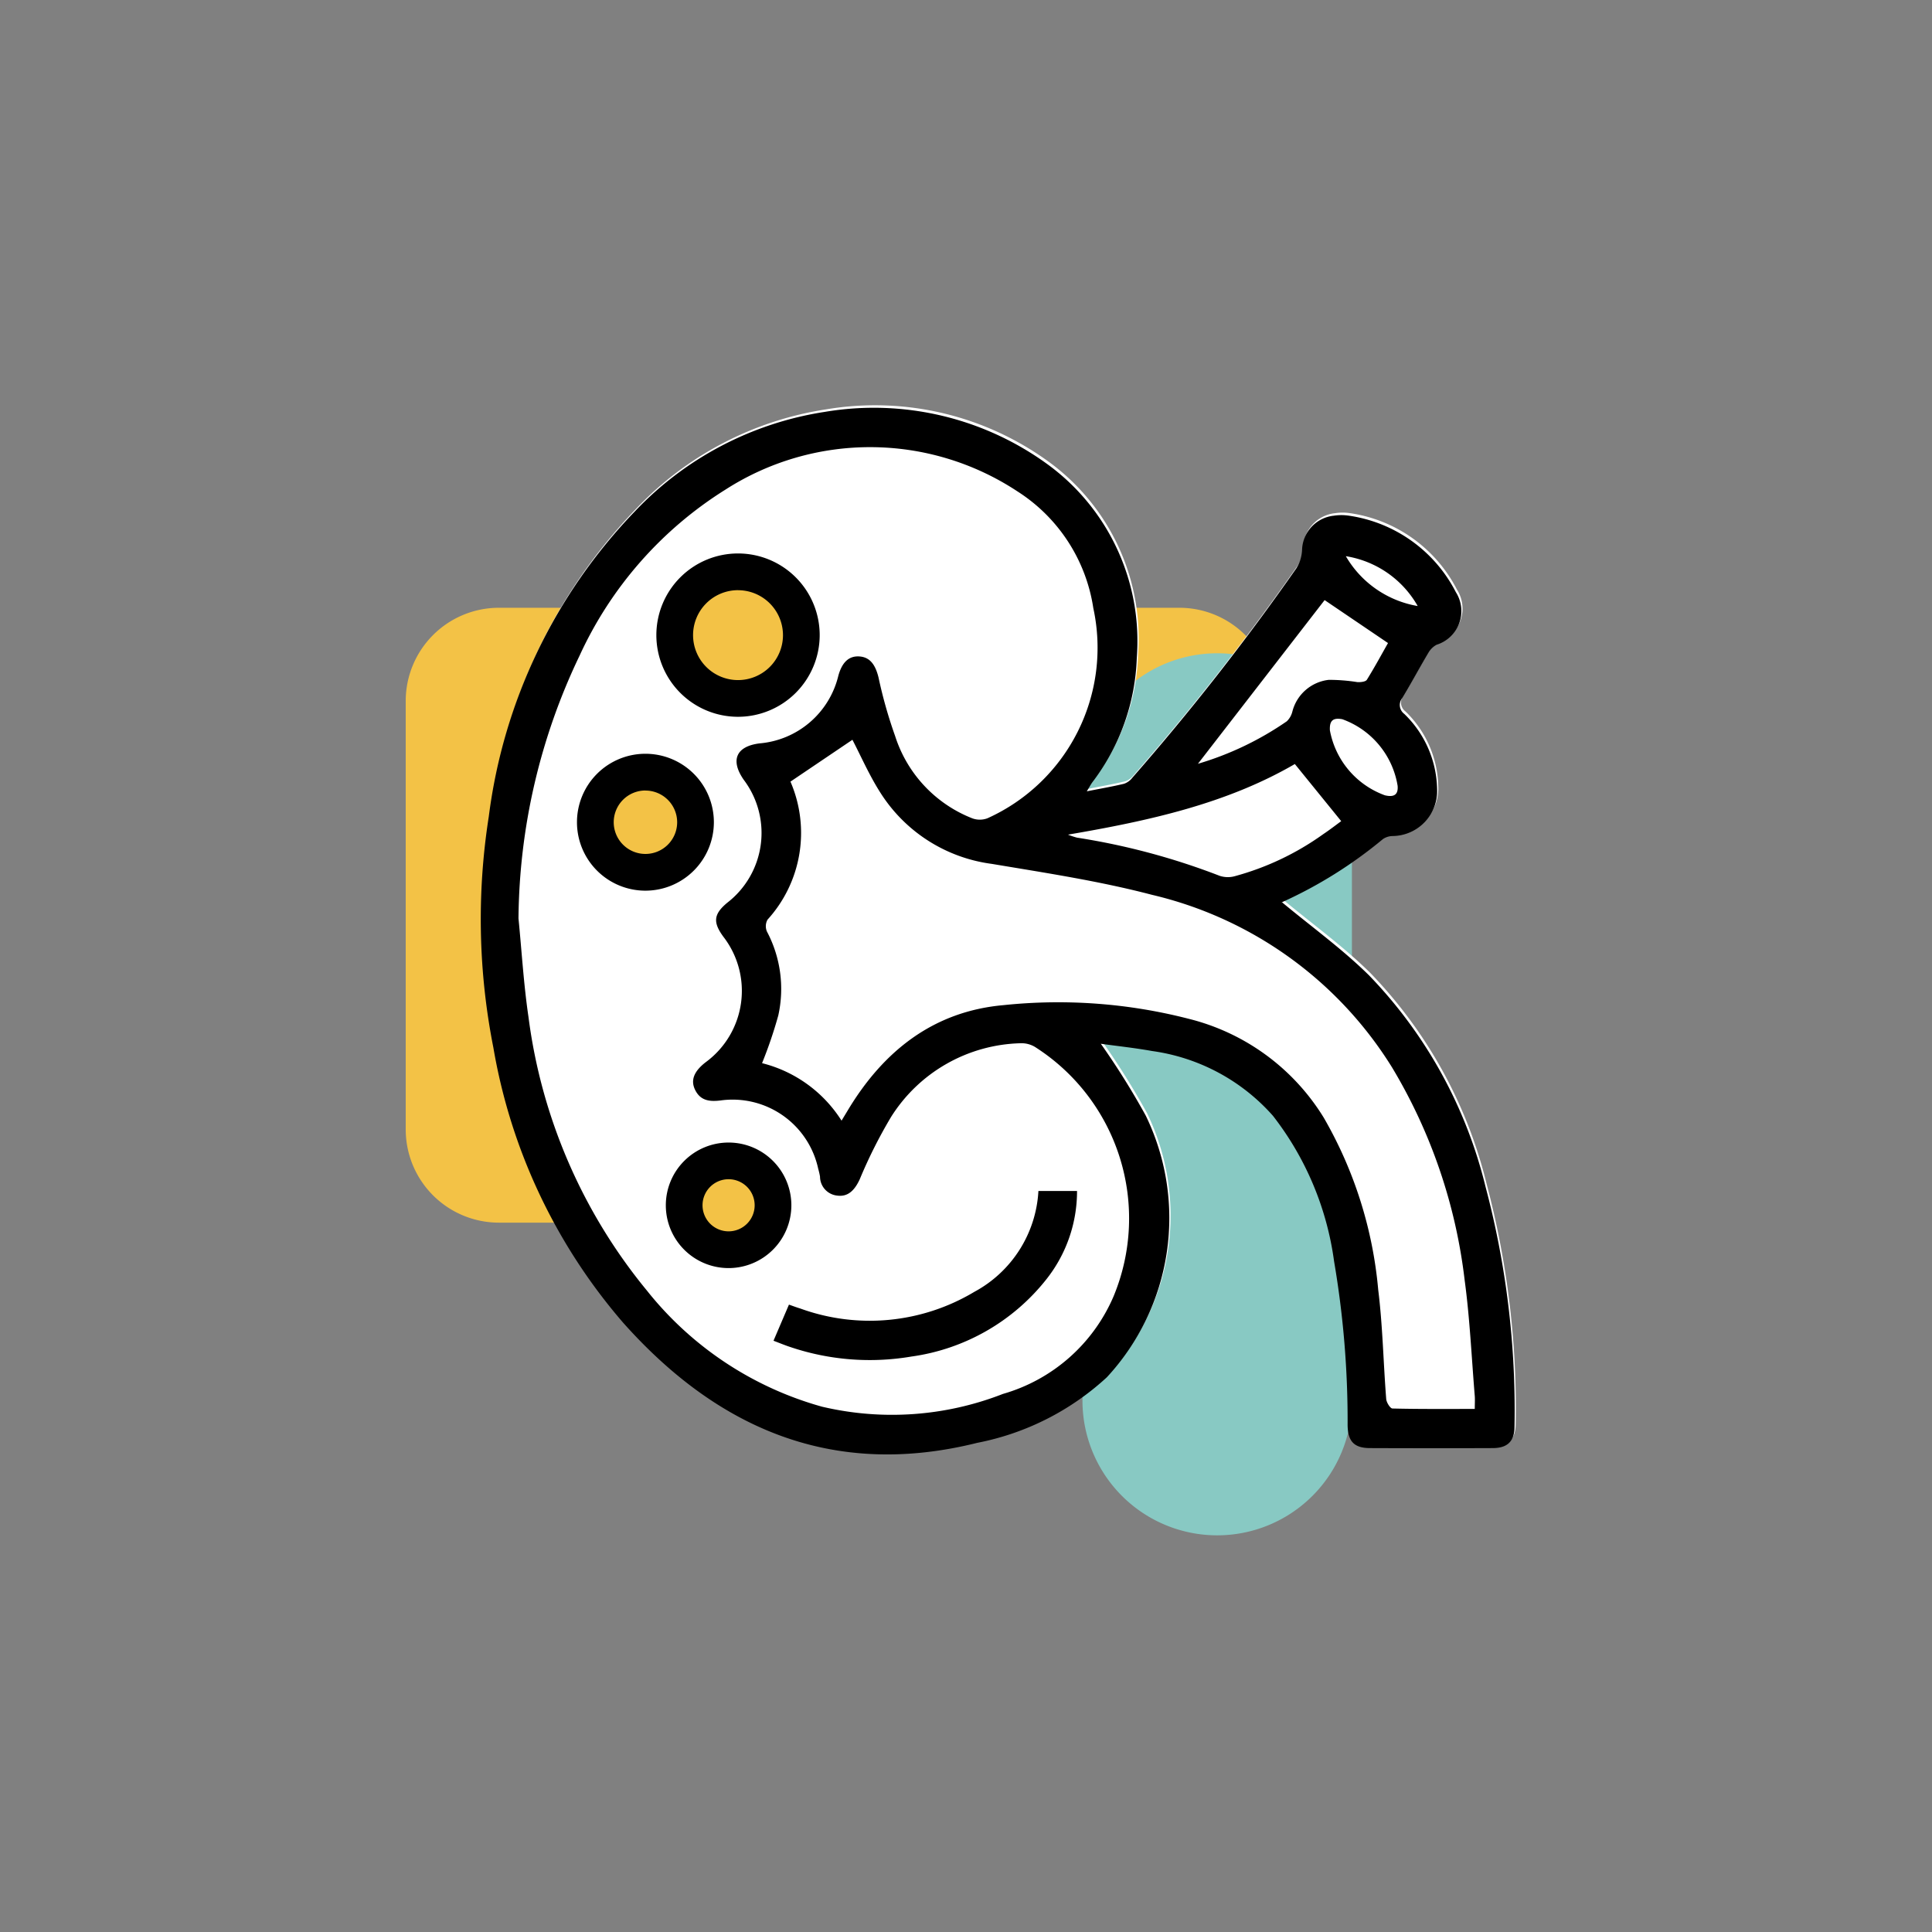
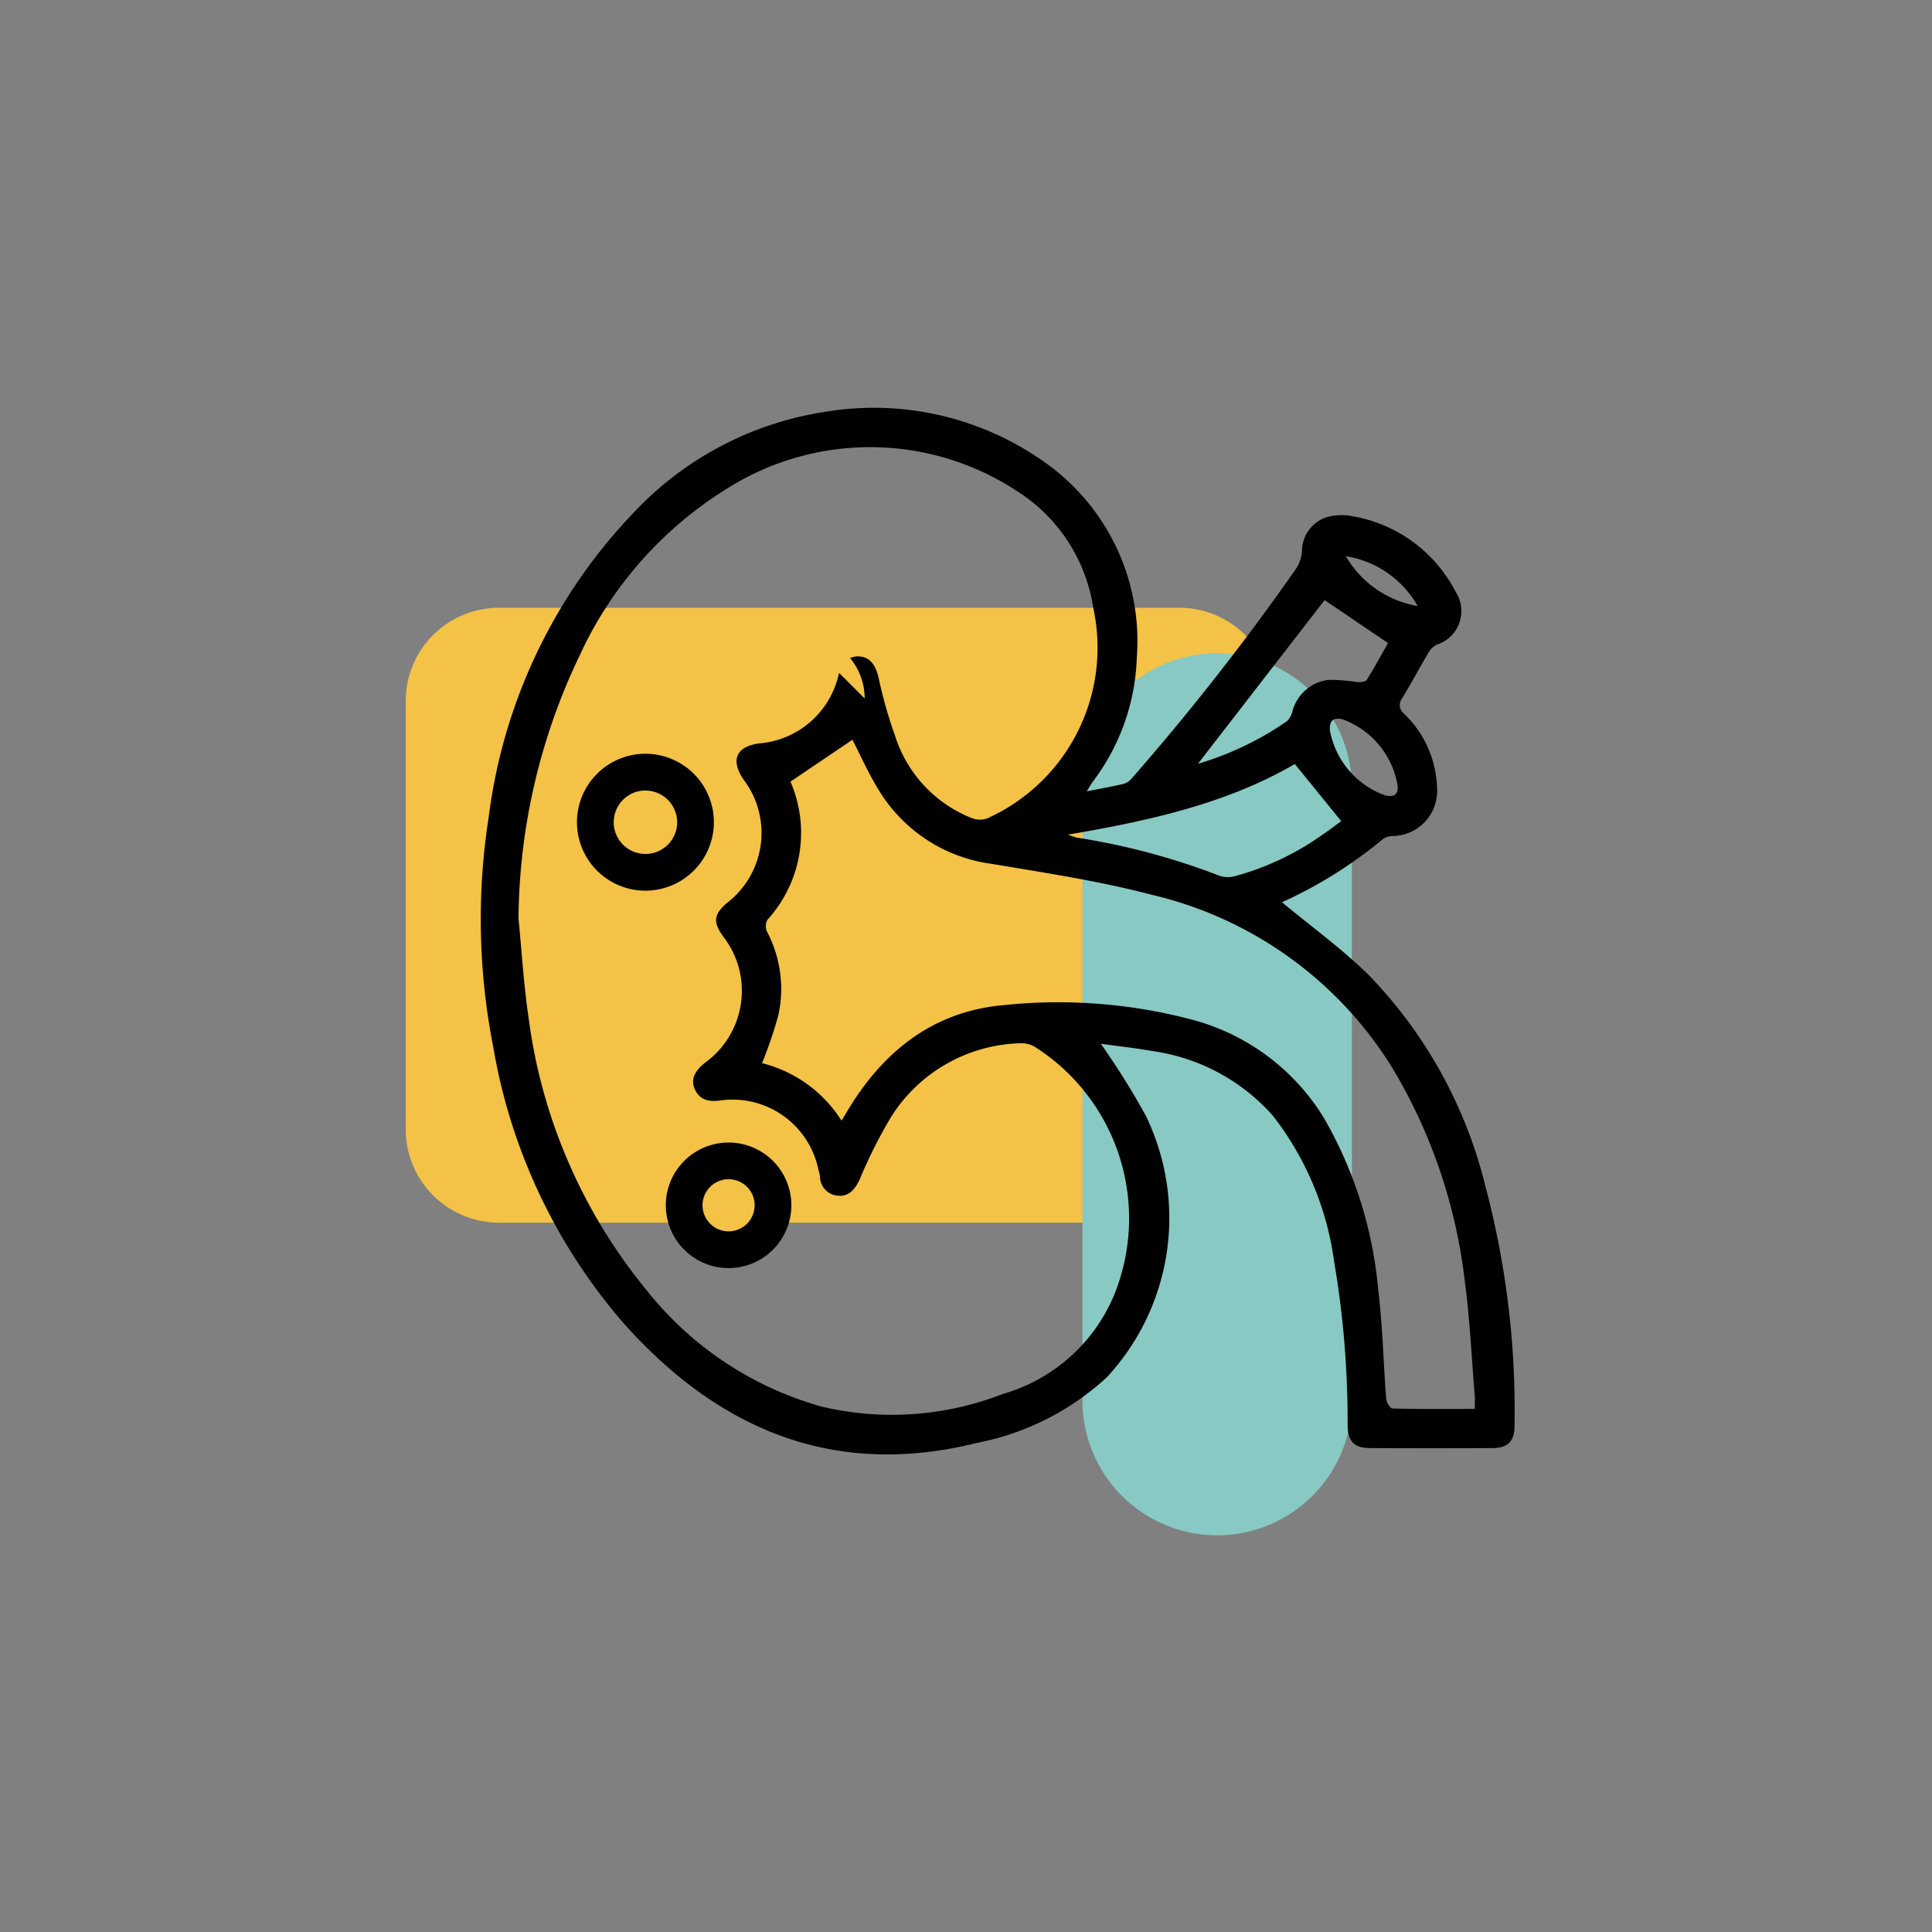
<svg xmlns="http://www.w3.org/2000/svg" width="100" height="100" viewBox="0 0 100 100">
  <rect x="0" y="0" width="100" height="100" fill="#808080" stroke="none" />
  <defs>
    <clipPath id="clipPath">
      <rect id="Rectangle_10" data-name="Rectangle 10" width="100" height="100" rx="15" transform="translate(3603 -993)" fill="#f4f8f9" />
    </clipPath>
    <clipPath id="clipPath-2">
-       <rect id="Rectangle_8715" data-name="Rectangle 8715" width="57.457" height="58.468" transform="translate(0 0)" fill="none" />
-     </clipPath>
+       </clipPath>
  </defs>
  <g id="Kidney_Stones" data-name="Kidney Stones" transform="translate(-3603 993)" clipPath="url(#clipPath)">
    <g id="Group_17031" data-name="Group 17031" transform="translate(3624 -971.999)">
      <g id="Group_17030" data-name="Group 17030" clipPath="url(#clipPath-2)">
        <path id="Path_255683" data-name="Path 255683" d="M40.043,42.283H4.826A4.826,4.826,0,0,1,0,37.457V15.283a4.826,4.826,0,0,1,4.826-4.826H40.043a4.826,4.826,0,0,1,4.826,4.826V37.457a4.826,4.826,0,0,1-4.826,4.826" fill="#f3c246" />
        <path id="Path_255684" data-name="Path 255684" d="M35.028,51.494V19.786a6.973,6.973,0,0,1,13.947,0V51.494a6.973,6.973,0,1,1-13.947,0" fill="#88c9c3" />
-         <path id="Path_255685" data-name="Path 255685" d="M36.043,32.893a39.632,39.632,0,0,1,2.328,3.723,12.127,12.127,0,0,1-2.017,13.541,13.763,13.763,0,0,1-6.706,3.393c-7.436,1.856-13.417-.7-18.33-6.219A29.305,29.305,0,0,1,4.6,33.089a34.2,34.2,0,0,1-.235-11.958,27.794,27.794,0,0,1,7.561-15.8A17.106,17.106,0,0,1,21.755.188,15.28,15.28,0,0,1,33.38,2.972a11.322,11.322,0,0,1,4.526,9.934,11.23,11.23,0,0,1-2.289,6.44c-.089.12-.158.255-.3.484.721-.143,1.33-.247,1.93-.393a.926.926,0,0,0,.427-.31A126.815,126.815,0,0,0,46.163,8.283a1.954,1.954,0,0,0,.294-.935A1.838,1.838,0,0,1,48.1,5.561a2.6,2.6,0,0,1,.782,0,7.416,7.416,0,0,1,5.53,3.955,1.824,1.824,0,0,1-.994,2.725,1.047,1.047,0,0,0-.414.4c-.463.778-.889,1.578-1.36,2.352a.577.577,0,0,0,.1.827,5.543,5.543,0,0,1,1.7,3.882,2.329,2.329,0,0,1-2.309,2.44.925.925,0,0,0-.494.157,22.916,22.916,0,0,1-5.206,3.26c-.049.022-.081.083-.015.013,1.511,1.258,3.12,2.416,4.513,3.792a23.854,23.854,0,0,1,6.018,10.93,45.185,45.185,0,0,1,1.5,12.428c-.005.748-.365,1.1-1.127,1.1q-3.172.014-6.346,0c-.825,0-1.155-.34-1.166-1.19a49.026,49.026,0,0,0-.7-8.476,15.673,15.673,0,0,0-3.164-7.534A10.214,10.214,0,0,0,38.7,33.269c-.907-.163-1.827-.26-2.657-.376" fill="#fff" />
        <path id="Path_255686" data-name="Path 255686" d="M35.978,33.023a39.518,39.518,0,0,1,2.328,3.724,12.127,12.127,0,0,1-2.016,13.54,13.762,13.762,0,0,1-6.707,3.393c-7.436,1.856-13.417-.7-18.33-6.219A29.3,29.3,0,0,1,4.536,33.219,34.224,34.224,0,0,1,4.3,21.261,27.794,27.794,0,0,1,11.862,5.466,17.115,17.115,0,0,1,21.69.318,15.28,15.28,0,0,1,33.315,3.1a11.322,11.322,0,0,1,4.526,9.934,11.23,11.23,0,0,1-2.289,6.44c-.089.12-.157.255-.3.484.721-.143,1.331-.247,1.931-.392a.928.928,0,0,0,.426-.311A126.616,126.616,0,0,0,46.1,8.413a1.954,1.954,0,0,0,.294-.935A1.838,1.838,0,0,1,48.04,5.691a2.6,2.6,0,0,1,.783,0,7.418,7.418,0,0,1,5.53,3.955,1.825,1.825,0,0,1-.995,2.725,1.06,1.06,0,0,0-.414.4c-.463.778-.889,1.579-1.36,2.352a.577.577,0,0,0,.1.827,5.544,5.544,0,0,1,1.7,3.882,2.33,2.33,0,0,1-2.31,2.44.919.919,0,0,0-.493.157,22.925,22.925,0,0,1-5.206,3.26c-.05.022-.082.083-.016.013,1.512,1.258,3.12,2.416,4.513,3.792a23.87,23.87,0,0,1,6.019,10.93,45.184,45.184,0,0,1,1.5,12.428c-.005.748-.365,1.1-1.127,1.1q-3.173.013-6.346,0c-.825,0-1.154-.34-1.166-1.189a49.036,49.036,0,0,0-.7-8.477,15.684,15.684,0,0,0-3.165-7.534A10.214,10.214,0,0,0,38.635,33.4c-.907-.163-1.827-.26-2.657-.376M5.837,26.538c.168,1.7.268,3.411.517,5.1A27.893,27.893,0,0,0,12.485,45.8a17.609,17.609,0,0,0,9.06,6.008,15.783,15.783,0,0,0,9.37-.661,8.892,8.892,0,0,0,5.728-5.061,10.522,10.522,0,0,0-4.086-12.906,1.361,1.361,0,0,0-.731-.183,8.161,8.161,0,0,0-6.707,3.819A25.086,25.086,0,0,0,23.5,40.038c-.277.6-.629.917-1.164.845a.992.992,0,0,1-.892-.982,3.958,3.958,0,0,0-.095-.412,4.532,4.532,0,0,0-5.041-3.532c-.576.073-1.054.017-1.329-.547-.246-.5-.057-.963.548-1.431a4.581,4.581,0,0,0,.911-6.5c-.547-.747-.5-1.166.2-1.751a4.566,4.566,0,0,0,.854-6.372c-.7-1.013-.391-1.728.826-1.88a4.593,4.593,0,0,0,4.074-3.5c.192-.7.549-1.034,1.084-1s.831.4,1,1.106a23.722,23.722,0,0,0,.854,3.009,6.792,6.792,0,0,0,4,4.266,1.127,1.127,0,0,0,.785-.006,9.681,9.681,0,0,0,5.475-10.874A8.708,8.708,0,0,0,31.65,4.425a13.847,13.847,0,0,0-15.1-.084A19.917,19.917,0,0,0,9,12.933,32.018,32.018,0,0,0,5.837,26.538m16.72,10.469c.149-.248.233-.385.315-.522,1.844-3.078,4.439-5.142,8.079-5.461a27.089,27.089,0,0,1,9.588.711,11.434,11.434,0,0,1,6.981,5.119,21.62,21.62,0,0,1,2.816,8.9c.233,1.874.265,3.773.414,5.658.014.179.207.488.324.491,1.4.034,2.8.022,4.26.022,0-.272.014-.47,0-.664-.166-2-.255-4.019-.525-6.01a27.614,27.614,0,0,0-3.755-11,20,20,0,0,0-12.431-8.937c-2.714-.712-5.509-1.135-8.283-1.6a8.07,8.07,0,0,1-5.766-3.677c-.582-.908-1.016-1.911-1.453-2.747l-3.2,2.161c-.011-.079-.013-.016.007.038a6.676,6.676,0,0,1-1.2,7.11.694.694,0,0,0-.03.619,6.344,6.344,0,0,1,.586,4.341,22.855,22.855,0,0,1-.84,2.469,6.839,6.839,0,0,1,4.111,2.97M34.279,22.2a3.955,3.955,0,0,0,.464.155,35.578,35.578,0,0,1,7.382,1.975,1.352,1.352,0,0,0,.752.03,14.252,14.252,0,0,0,4.608-2.181c.359-.24.7-.506.936-.677l-2.4-2.957C42.486,20.6,38.479,21.483,34.279,22.2m6.727-3.668a16.06,16.06,0,0,0,4.6-2.2,1.041,1.041,0,0,0,.286-.5,2.2,2.2,0,0,1,1.883-1.644,9.429,9.429,0,0,1,1.488.118c.164.008.421-.019.486-.123.4-.644.762-1.314,1.094-1.9L47.562,10.06l-6.556,8.471m10.335,1.142a4.416,4.416,0,0,0-2.863-3.447c-.485-.091-.669.074-.643.574a4.43,4.43,0,0,0,2.845,3.363c.467.112.7-.024.661-.49m1.038-9.306a5.216,5.216,0,0,0-3.719-2.58,5.337,5.337,0,0,0,3.719,2.58" />
-         <path id="Path_255687" data-name="Path 255687" d="M32.747,40.645h2A7.336,7.336,0,0,1,33.172,45.2a10.783,10.783,0,0,1-7,4.014,12.854,12.854,0,0,1-6.253-.489c-.281-.091-.554-.206-.883-.329l.8-1.87c.219.077.4.146.583.2a10.533,10.533,0,0,0,9.012-.861,6.318,6.318,0,0,0,3.317-5.222" />
-         <path id="Path_255688" data-name="Path 255688" d="M20.478,11.875A3.277,3.277,0,1,1,17.2,8.6a3.277,3.277,0,0,1,3.277,3.277" fill="#f3c246" />
-         <path id="Path_255689" data-name="Path 255689" d="M17.2,16.1a4.227,4.227,0,1,1,4.227-4.227A4.232,4.232,0,0,1,17.2,16.1m0-6.554a2.327,2.327,0,1,0,2.327,2.327A2.329,2.329,0,0,0,17.2,9.548" />
-         <path id="Path_255690" data-name="Path 255690" d="M15,21.56a2.593,2.593,0,1,1-2.592-2.592A2.592,2.592,0,0,1,15,21.56" fill="#f3c246" />
+         <path id="Path_255688" data-name="Path 255688" d="M20.478,11.875a3.277,3.277,0,0,1,3.277,3.277" fill="#f3c246" />
        <path id="Path_255691" data-name="Path 255691" d="M12.408,25.1A3.543,3.543,0,1,1,15.95,21.56,3.547,3.547,0,0,1,12.408,25.1m0-5.185A1.642,1.642,0,1,0,14.05,21.56a1.644,1.644,0,0,0-1.642-1.642" />
        <path id="Path_255692" data-name="Path 255692" d="M19.011,41.386a2.3,2.3,0,1,1-2.3-2.3,2.3,2.3,0,0,1,2.3,2.3" fill="#f3c246" />
        <path id="Path_255693" data-name="Path 255693" d="M16.712,44.635a3.249,3.249,0,1,1,3.249-3.249,3.252,3.252,0,0,1-3.249,3.249m0-4.6a1.349,1.349,0,1,0,1.349,1.349,1.35,1.35,0,0,0-1.349-1.349" />
      </g>
    </g>
  </g>
</svg>